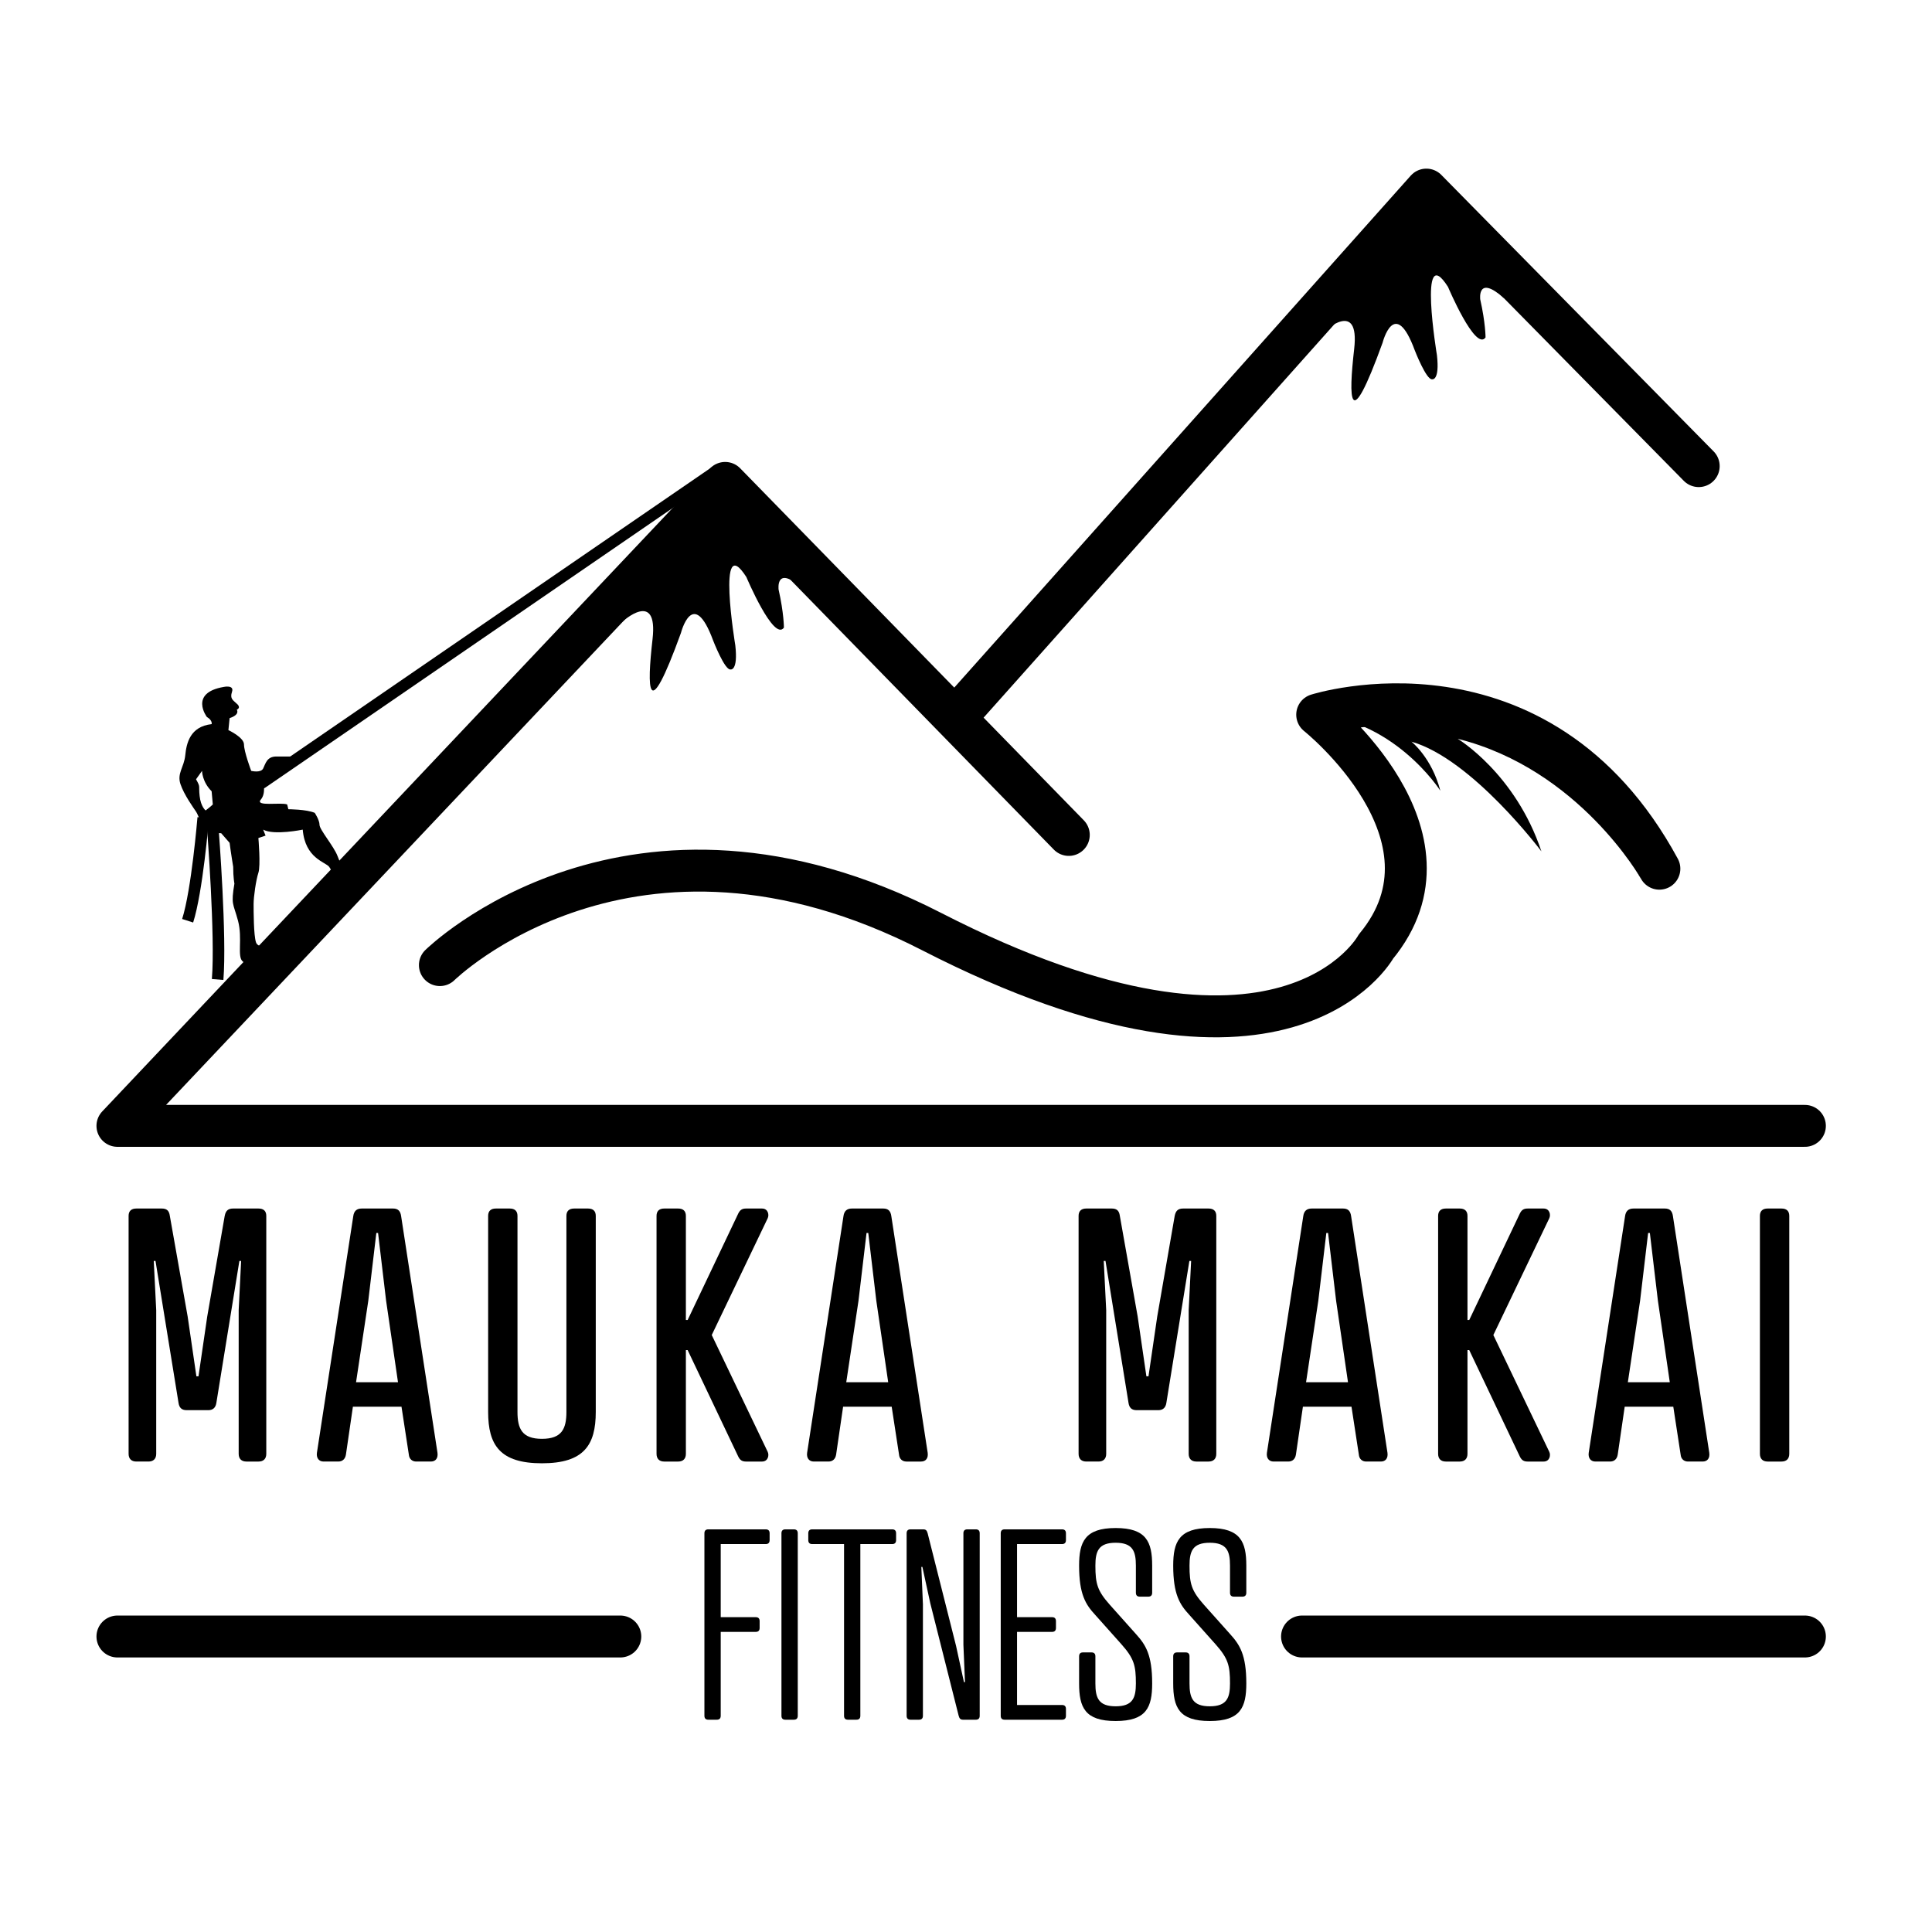
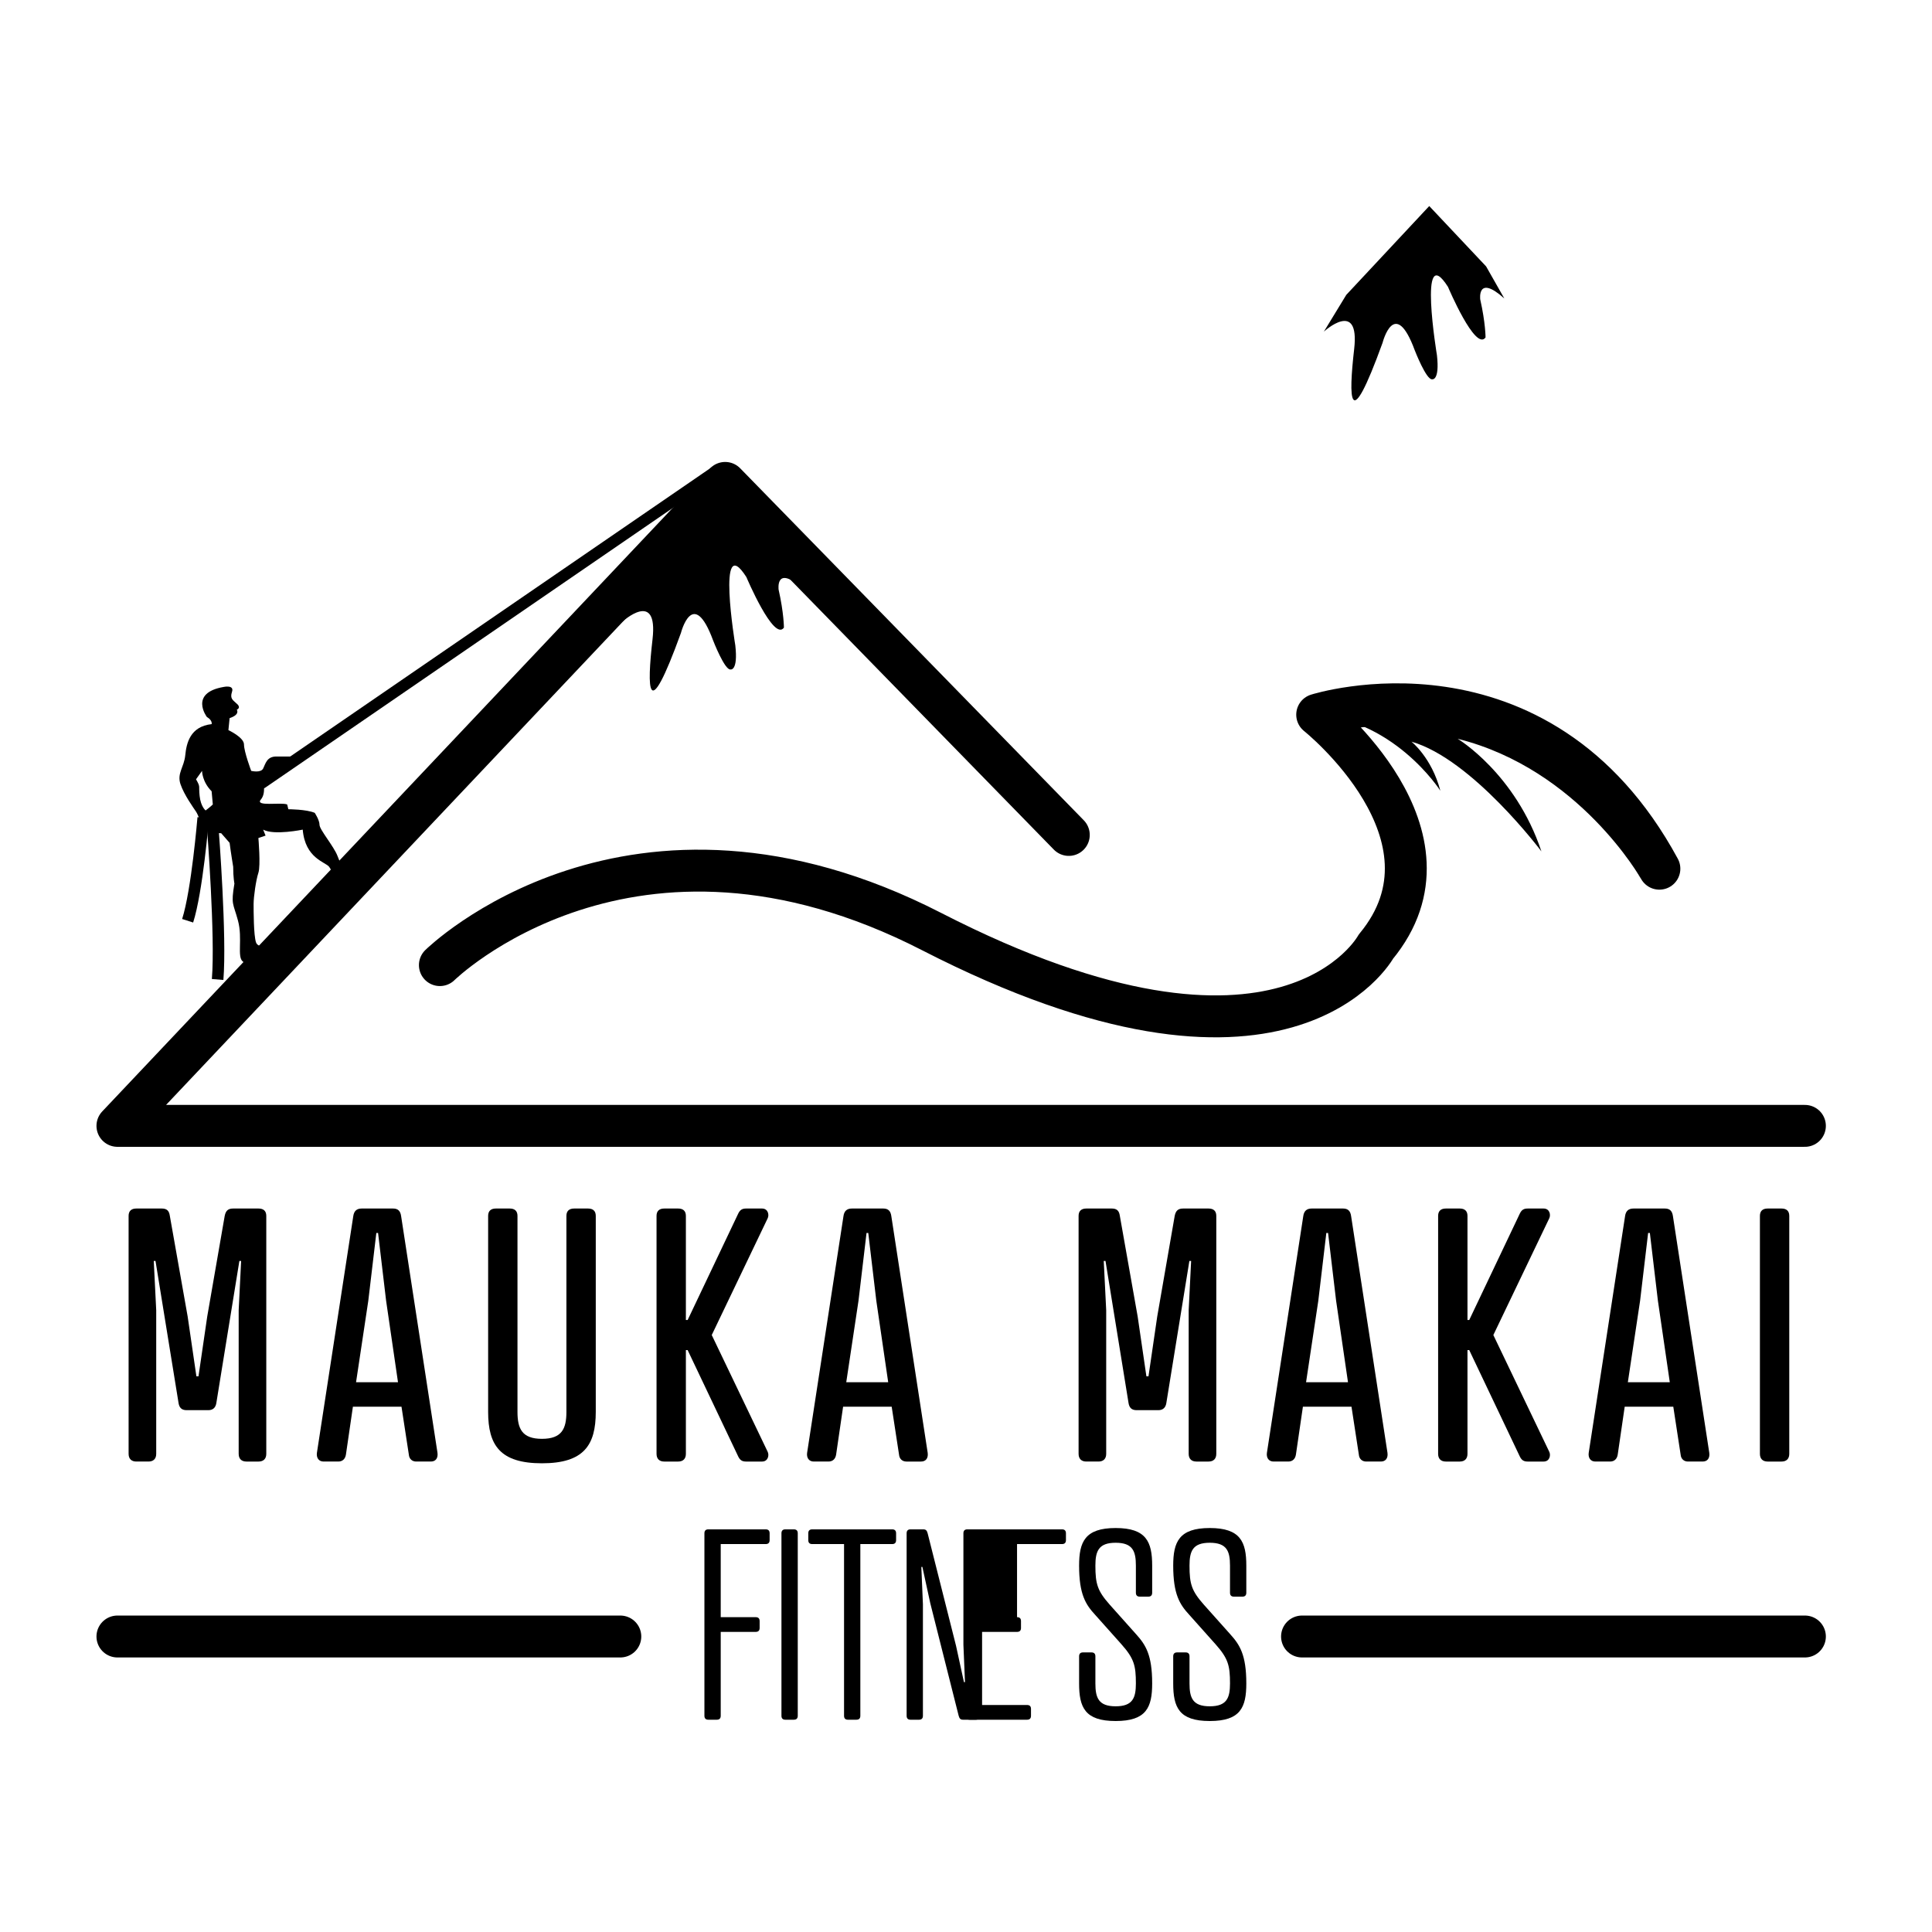
<svg xmlns="http://www.w3.org/2000/svg" version="1.1" x="0px" y="0px" width="1000px" height="1000px" viewBox="0 0 1000 1000" enable-background="new 0 0 1000 1000" xml:space="preserve">
  <g id="Temp_Background" display="none">
    <rect display="inline" width="1000" height="1000" />
  </g>
  <g id="Black">
    <g>
      <path d="M96.593,729.905c-2.714,0-3.802-1.45-4.163-3.622l-11.938-73.62h-0.906l1.268,25.508v74.341    c0,2.535-1.448,3.981-3.98,3.981h-6.328c-2.533,0-3.982-1.446-3.982-3.981V629.336c0-2.535,1.449-3.804,3.982-3.804H83.75    c2.529,0,3.794,1.084,4.156,3.804l9.224,52.088l4.524,30.937h1.088l4.524-30.937l9.043-52.088c0.541-2.72,1.808-3.804,4.335-3.804    h13.205c2.534,0,3.982,1.269,3.982,3.804v123.176c0,2.535-1.448,3.981-3.982,3.981h-6.327c-2.533,0-3.982-1.446-3.982-3.981    v-74.341l1.266-25.508h-0.905l-11.938,73.62c-0.361,2.172-1.628,3.622-4.156,3.622H96.593z" />
      <path d="M211.61,752.874l-3.799-24.778h-25.145l-3.613,24.778c-0.363,2.348-1.811,3.619-3.982,3.619h-7.595    c-2.534,0-3.8-1.997-3.439-4.523l18.811-122.461c0.362-2.708,1.808-3.977,4.342-3.977h16.282c2.528,0,3.794,1.269,4.157,3.977    l18.814,122.461c0.361,2.718-0.903,4.523-3.438,4.523h-7.595C213.42,756.493,211.792,755.222,211.61,752.874z M184.294,715.432    H206l-6.147-42.15l-4.162-35.085h-0.905l-4.158,35.085L184.294,715.432z" />
      <path d="M252.658,629.336c0-2.535,1.44-3.804,3.975-3.804h7.239c2.528,0,3.976,1.269,3.976,3.804v101.471    c0,8.685,2.351,13.932,12.661,13.932c10.312,0,12.664-5.247,12.664-13.932V629.336c0-2.535,1.448-3.804,3.982-3.804h7.233    c2.534,0,3.981,1.269,3.981,3.804v101.471c0,17.185-6.154,26.589-27.86,26.589c-21.703,0-27.85-9.404-27.85-26.589V629.336z" />
      <path d="M355.012,683.236h0.905l26.23-55.174c0.907-1.81,1.991-2.53,3.982-2.53h8.318c3.076,0,3.8,3.253,2.896,5.062    l-28.944,60.415l28.944,60.418c0.904,1.807,0.18,5.065-2.896,5.065h-8.318c-1.991,0-3.076-0.723-3.982-2.529l-26.23-55.171h-0.905    v53.719c0,2.535-1.446,3.981-3.974,3.981h-7.241c-2.531,0-3.975-1.446-3.975-3.981V629.336c0-2.535,1.443-3.804,3.975-3.804h7.241    c2.528,0,3.974,1.269,3.974,3.804V683.236z" />
      <path d="M465.335,752.874l-3.801-24.778h-25.142l-3.614,24.778c-0.361,2.348-1.81,3.619-3.98,3.619h-7.595    c-2.535,0-3.801-1.997-3.439-4.523l18.811-122.461c0.361-2.708,1.808-3.977,4.343-3.977h16.282c2.528,0,3.794,1.269,4.156,3.977    L480.17,751.97c0.361,2.718-0.903,4.523-3.438,4.523h-7.595C467.146,756.493,465.517,755.222,465.335,752.874z M438.02,715.432    h21.707l-6.147-42.15l-4.164-35.085h-0.905l-4.156,35.085L438.02,715.432z" />
      <path d="M588.308,729.905c-2.718,0-3.804-1.45-4.164-3.622l-11.938-73.62h-0.908l1.269,25.508v74.341    c0,2.535-1.446,3.981-3.982,3.981h-6.33c-2.533,0-3.979-1.446-3.979-3.981V629.336c0-2.535,1.446-3.804,3.979-3.804h13.208    c2.533,0,3.802,1.084,4.164,3.804l9.223,52.088l4.518,30.937h1.087l4.523-30.937l9.044-52.088c0.542-2.72,1.811-3.804,4.343-3.804    h13.205c2.529,0,3.977,1.269,3.977,3.804v123.176c0,2.535-1.447,3.981-3.977,3.981h-6.334c-2.532,0-3.981-1.446-3.981-3.981    v-74.341l1.265-25.508h-0.904l-11.938,73.62c-0.36,2.172-1.622,3.622-4.155,3.622H588.308z" />
      <path d="M703.33,752.874l-3.801-24.778h-25.143l-3.616,24.778c-0.362,2.348-1.81,3.619-3.981,3.619h-7.596    c-2.532,0-3.797-1.997-3.437-4.523l18.809-122.461c0.362-2.708,1.81-3.977,4.342-3.977h16.279c2.53,0,3.798,1.269,4.157,3.977    l18.812,122.461c0.36,2.718-0.898,4.523-3.434,4.523h-7.603C705.136,756.493,703.508,755.222,703.33,752.874z M676.015,715.432    h21.702l-6.146-42.15l-4.163-35.085h-0.904l-4.155,35.085L676.015,715.432z" />
      <path d="M759.564,683.236h0.904l26.229-55.174c0.904-1.81,1.99-2.53,3.976-2.53h8.328c3.07,0,3.794,3.253,2.889,5.062    l-28.939,60.415l28.939,60.418c0.905,1.807,0.182,5.065-2.889,5.065h-8.328c-1.985,0-3.071-0.723-3.976-2.529l-26.229-55.171    h-0.904v53.719c0,2.535-1.446,3.981-3.981,3.981h-7.232c-2.535,0-3.981-1.446-3.981-3.981V629.336    c0-2.535,1.446-3.804,3.981-3.804h7.232c2.535,0,3.981,1.269,3.981,3.804V683.236z" />
      <path d="M869.889,752.874l-3.798-24.778h-25.146l-3.613,24.778c-0.363,2.348-1.812,3.619-3.981,3.619h-7.599    c-2.532,0-3.797-1.997-3.434-4.523l18.809-122.461c0.359-2.708,1.809-3.977,4.339-3.977h16.279c2.533,0,3.8,1.269,4.164,3.977    l18.809,122.461c0.363,2.718-0.898,4.523-3.431,4.523h-7.605C871.697,756.493,870.069,755.222,869.889,752.874z M842.573,715.432    h21.705l-6.146-42.15l-4.163-35.085h-0.904l-4.158,35.085L842.573,715.432z" />
      <path d="M926.123,752.512c0,2.535-1.446,3.981-3.979,3.981h-7.235c-2.53,0-3.981-1.446-3.981-3.981V629.336    c0-2.535,1.451-3.804,3.981-3.804h7.235c2.532,0,3.979,1.269,3.979,3.804V752.512z" />
    </g>
    <g>
      <path d="M396.315,791.588c1.361,0,2.044,0.682,2.044,2.039v3.539c0,1.361-0.684,2.046-2.044,2.046h-23.27v37.831h18.098    c1.367,0,2.044,0.682,2.044,2.048v3.536c0,1.354-0.677,2.036-2.044,2.036h-18.098v43.415c0,1.364-0.682,2.046-2.042,2.046h-4.355    c-1.36,0-2.043-0.682-2.043-2.046v-94.451c0-1.357,0.683-2.039,2.043-2.039H396.315z" />
      <path d="M412.92,888.078c0,1.364-0.684,2.046-2.044,2.046h-4.355c-1.36,0-2.043-0.682-2.043-2.046v-94.451    c0-1.357,0.684-2.039,2.043-2.039h4.355c1.361,0,2.044,0.682,2.044,2.039V888.078z" />
      <path d="M445.311,799.212v88.866c0,1.364-0.682,2.046-2.041,2.046h-4.356c-1.359,0-2.036-0.682-2.036-2.046v-88.866h-16.469    c-1.36,0-2.043-0.685-2.043-2.046v-3.539c0-1.357,0.684-2.039,2.043-2.039h41.371c1.362,0,2.039,0.682,2.039,2.039v3.539    c0,1.361-0.677,2.046-2.039,2.046H445.311z" />
      <path d="M498.658,793.627c0-1.357,0.684-2.039,2.047-2.039h4.352c1.364,0,2.039,0.682,2.039,2.039v94.451    c0,1.364-0.675,2.046-2.039,2.046h-6.531c-1.362,0-1.913-0.548-2.319-2.046l-14.694-58.248l-4.085-18.783h-0.545l0.819,19.334    v57.697c0,1.364-0.684,2.046-2.044,2.046h-4.355c-1.36,0-2.035-0.682-2.035-2.046v-94.451c0-1.357,0.675-2.039,2.035-2.039h6.532    c1.361,0,1.91,0.542,2.312,2.039l14.7,58.249l4.092,18.782h0.535l-0.814-19.32V793.627z" />
-       <path d="M549.689,791.588c1.36,0,2.042,0.682,2.042,2.039v3.539c0,1.361-0.682,2.046-2.042,2.046h-23.269v37.831h18.092    c1.366,0,2.046,0.682,2.046,2.048v3.536c0,1.354-0.68,2.036-2.046,2.036h-18.092V882.5h23.269c1.36,0,2.042,0.676,2.042,2.042    v3.536c0,1.364-0.682,2.046-2.042,2.046h-29.669c-1.357,0-2.042-0.682-2.042-2.046v-94.451c0-1.357,0.685-2.039,2.042-2.039    H549.689z" />
+       <path d="M549.689,791.588c1.36,0,2.042,0.682,2.042,2.039v3.539c0,1.361-0.682,2.046-2.042,2.046h-23.269v37.831c1.366,0,2.046,0.682,2.046,2.048v3.536c0,1.354-0.68,2.036-2.046,2.036h-18.092V882.5h23.269c1.36,0,2.042,0.676,2.042,2.042    v3.536c0,1.364-0.682,2.046-2.042,2.046h-29.669c-1.357,0-2.042-0.682-2.042-2.046v-94.451c0-1.357,0.685-2.039,2.042-2.039    H549.689z" />
      <path d="M574.455,830.648l13.61,15.241c4.903,5.448,8.299,10.618,8.299,25.444c0,12.393-2.985,19.466-18.91,19.466    c-15.927,0-18.914-7.073-18.914-19.466V857.32c0-1.357,0.675-2.036,2.035-2.036h4.355c1.36,0,2.042,0.679,2.042,2.036v14.014    c0,7.49,1.638,11.842,10.481,11.842c8.843,0,10.478-4.352,10.478-11.842c0-9.251-0.953-12.921-7.486-20.271l-13.604-15.244    c-4.909-5.311-8.302-10.611-8.302-25.451c0-12.249,2.987-19.465,18.914-19.465c15.925,0,18.91,7.216,18.91,19.465v14.021    c0,1.354-0.676,2.036-2.033,2.036h-4.358c-1.355,0-2.041-0.683-2.041-2.036v-14.021c0-7.486-1.635-11.841-10.478-11.841    c-8.844,0-10.481,4.354-10.481,11.841C566.973,819.894,568.059,823.43,574.455,830.648z" />
      <path d="M623.173,830.648l13.609,15.241c4.902,5.448,8.306,10.618,8.306,25.444c0,12.393-3.001,19.466-18.921,19.466    c-15.923,0-18.917-7.073-18.917-19.466V857.32c0-1.357,0.682-2.036,2.042-2.036h4.354c1.36,0,2.042,0.679,2.042,2.036v14.014    c0,7.49,1.638,11.842,10.479,11.842c8.847,0,10.48-4.352,10.48-11.842c0-9.251-0.951-12.921-7.482-20.271l-13.606-15.244    c-4.906-5.311-8.309-10.611-8.309-25.451c0-12.249,2.994-19.465,18.917-19.465c15.92,0,18.921,7.216,18.921,19.465v14.021    c0,1.354-0.683,2.036-2.039,2.036h-4.358c-1.357,0-2.043-0.683-2.043-2.036v-14.021c0-7.486-1.634-11.841-10.48-11.841    c-8.841,0-10.479,4.354-10.479,11.841C615.688,819.894,616.775,823.43,623.173,830.648z" />
    </g>
    <polyline fill="none" stroke="#000000" stroke-width="21.691" stroke-linecap="round" stroke-linejoin="round" stroke-miterlimit="10" points="   934.215,582.748 60.779,582.748 375.345,249.951 553.209,432.163  " />
    <path fill="none" stroke="#000000" stroke-width="21.691" stroke-linecap="round" stroke-linejoin="round" stroke-miterlimit="10" d="   M227.681,499.536c0,0,98.697-97.333,254.508-17.363c183.147,93.99,229.965,7.81,229.965,7.81   c47.824-57.785-30.38-120.062-30.38-120.062s114.213-36.325,177.12,79.72" />
-     <polyline fill="none" stroke="#000000" stroke-width="21.691" stroke-linecap="round" stroke-linejoin="round" stroke-miterlimit="10" points="   494.603,371.426 738.287,98.132 879.257,241.266  " />
    <line fill="none" stroke="#000000" stroke-width="21.691" stroke-linecap="round" stroke-linejoin="round" stroke-miterlimit="10" x1="60.779" y1="847.052" x2="321.077" y2="847.052" />
    <line fill="none" stroke="#000000" stroke-width="21.691" stroke-linecap="round" stroke-linejoin="round" stroke-miterlimit="10" x1="673.928" y1="847.052" x2="934.215" y2="847.052" />
    <path d="M93.401,405.834c1.867,5.58,6.829,12.412,8.066,14.267c1.238,1.87,1.869,4.975,4.344,8.07   c2.486,3.104,8.686,3.104,8.686,3.104l4.346,4.973c0.629,4.963,1.854,12.399,1.854,12.399c0,5.583,0.631,8.69,0.631,8.69   c-1.856,11.174-0.631,9.937,1.87,19.242c2.474,9.306-0.632,18.623,2.474,21.097c3.106,2.489,6.2,3.728,6.2,3.728l11.793-8.7   c-2.476-3.715-9.925-1.227-11.163-4.951c-1.238-3.726-1.238-16.136-1.238-19.86c0-3.726,1.238-12.412,2.475-16.14   c1.237-3.726,0-17.992,0-17.992l3.713-1.25l-1.238-3.095c5.592,3.095,20.478,0,20.478,0c1.238,14.887,11.793,16.755,13.662,19.229   c1.856,2.488,2.475,6.217,2.475,6.217l4.342-5.598l-2.474-6.2c-1.869-4.961-9.318-13.649-9.318-16.136s-2.475-6.2-2.475-6.2   c-4.344-1.868-13.659-1.868-13.659-1.868l-0.607-2.476c-3.108-1.249-16.768,1.238-13.663-2.486   c3.105-3.726,0.631-8.688,2.476-11.792c1.867-3.106,4.974-1.857,8.699-4.962c3.725-3.106,4.342-5.583,4.342-5.583s-2.486,0-7.437,0   c-4.975,0-5.604,3.714-6.841,6.199c-1.238,2.488-6.2,1.239-6.2,1.239s-3.726-9.923-3.726-13.649c0-3.711-8.066-7.436-8.066-7.436   l0.62-6.212c5.592-1.857,3.723-4.344,3.723-4.344c2.477-1.239,0-3.106,0-3.106c-1.869-1.856-3.723-2.476-2.476-6.2   c1.238-3.726-4.342-2.488-4.342-2.488c-18.004,3.107-8.688,15.519-8.688,15.519c3.095,1.854,2.476,3.723,2.476,3.723   c-11.172,1.237-13.03,9.925-13.65,16.137C95.268,397.148,91.544,400.253,93.401,405.834z M101.467,403.36l3.106-4.356   c0,0,0,5.593,4.962,10.556l0.62,6.829c0,0-1.238,1.238-3.725,3.095c0,0-2.488-1.857-3.095-7.45   C102.705,406.453,103.943,407.703,101.467,403.36z" />
    <g>
      <path d="M135.607,408.206c-0.952,0-1.886-0.452-2.462-1.302c-0.935-1.36-0.591-3.219,0.77-4.152l235.781-161.818    c1.366-0.93,3.227-0.588,4.155,0.774c0.934,1.361,0.591,3.219-0.771,4.154L137.301,407.679    C136.781,408.034,136.191,408.206,135.607,408.206z" />
    </g>
    <g>
      <path d="M115.619,507.229l-5.954-0.496c1.814-21.839-2.445-77.144-2.488-77.701l5.956-0.46    C113.314,430.86,117.476,484.911,115.619,507.229z" />
    </g>
    <g>
      <path d="M99.973,477.49l-5.699-1.82c4.806-15.01,7.907-52.33,7.94-52.707l5.955,0.488    C108.042,425.011,104.981,461.833,99.973,477.49z" />
    </g>
    <path d="M676.346,369.494c0,0,117.746-36.418,173.045,85.382c0,0-31.911-56.713-94.897-72.479c0,0,29.889,17.933,43.339,58.284   c0,0-35.868-47.825-67.255-56.791c0,0,10.463,8.221,14.948,25.408C745.525,409.297,720.864,370.439,676.346,369.494z" />
    <path d="M380.595,334.051c0,0-9.96-60.012,5.731-35.353c0,0,14.197,33.626,19.428,26.152c0,0,0-7.471-2.75-19.674   c0,0-1.734-13.205,12.464-0.5l-4.793-11.601l-34.065-36.229l-50.136,53.762l-4.413,11.254c0,0,18.682-17.186,15.693,8.968   c-2.902,25.396-2.99,45.582,14.701-3.224c0,0,6.22-24.424,16.682,3.971c0,0,5.986,15.424,8.975,14.933   C378.113,346.51,382.101,347.503,380.595,334.051z" />
    <path d="M743.758,183.856c0,0-9.96-60.013,5.73-35.355c0,0,14.196,33.627,19.43,26.155c0,0,0-7.474-2.749-19.674   c0,0-1.736-13.205,12.463-0.503l-9.43-16.598l-29.427-31.231l-42.938,45.967l-11.612,19.049c0,0,18.682-17.187,15.693,8.966   c-2.901,25.396-2.988,45.583,14.702-3.221c0,0,6.222-24.427,16.682,3.968c0,0,5.985,15.424,8.97,14.933   C741.271,196.312,745.261,197.306,743.758,183.856z" />
  </g>
  <g id="White" display="none">
    <g display="inline">
      <path fill="#FFFFFF" d="M96.243,729.905c-2.714,0-3.802-1.45-4.164-3.622l-11.937-73.62h-0.906l1.268,25.508v74.341    c0,2.535-1.448,3.981-3.98,3.981h-6.329c-2.533,0-3.982-1.446-3.982-3.981V629.336c0-2.535,1.45-3.804,3.982-3.804h13.205    c2.53,0,3.794,1.084,4.156,3.804l9.225,52.088l4.523,30.937h1.088l4.524-30.937l9.043-52.088c0.542-2.72,1.808-3.804,4.336-3.804    h13.205c2.534,0,3.982,1.269,3.982,3.804v123.176c0,2.535-1.448,3.981-3.982,3.981h-6.327c-2.533,0-3.982-1.446-3.982-3.981    v-74.341l1.267-25.508h-0.905l-11.939,73.62c-0.361,2.172-1.628,3.622-4.156,3.622H96.243z" />
      <path fill="#FFFFFF" d="M211.26,752.874l-3.799-24.778h-25.146l-3.613,24.778c-0.363,2.348-1.811,3.619-3.982,3.619h-7.595    c-2.535,0-3.801-1.997-3.439-4.523l18.811-122.461c0.361-2.708,1.808-3.977,4.342-3.977h16.283c2.527,0,3.794,1.269,4.157,3.977    l18.813,122.461c0.362,2.718-0.903,4.523-3.437,4.523h-7.595C213.07,756.493,211.442,755.222,211.26,752.874z M183.944,715.432    h21.706l-6.147-42.15l-4.162-35.085h-0.905l-4.157,35.085L183.944,715.432z" />
-       <path fill="#FFFFFF" d="M252.307,629.336c0-2.535,1.44-3.804,3.974-3.804h7.24c2.528,0,3.976,1.269,3.976,3.804v101.471    c0,8.685,2.351,13.932,12.66,13.932c10.312,0,12.664-5.247,12.664-13.932V629.336c0-2.535,1.448-3.804,3.982-3.804h7.233    c2.534,0,3.98,1.269,3.98,3.804v101.471c0,17.185-6.153,26.589-27.859,26.589c-21.703,0-27.85-9.404-27.85-26.589V629.336z" />
      <path fill="#FFFFFF" d="M354.661,683.236h0.903l26.232-55.174c0.904-1.81,1.991-2.53,3.982-2.53h8.318    c3.074,0,3.8,3.253,2.896,5.062l-28.946,60.415l28.946,60.418c0.905,1.807,0.178,5.065-2.896,5.065h-8.318    c-1.992,0-3.078-0.723-3.982-2.529l-26.232-55.171h-0.903v53.719c0,2.535-1.446,3.981-3.974,3.981h-7.241    c-2.531,0-3.975-1.446-3.975-3.981V629.336c0-2.535,1.443-3.804,3.975-3.804h7.241c2.528,0,3.974,1.269,3.974,3.804V683.236z" />
      <path fill="#FFFFFF" d="M464.983,752.874l-3.797-24.778h-25.142l-3.616,24.778c-0.36,2.348-1.81,3.619-3.979,3.619h-7.595    c-2.536,0-3.804-1.997-3.441-4.523l18.809-122.461c0.363-2.708,1.809-3.977,4.345-3.977h16.279c2.529,0,3.797,1.269,4.157,3.977    l18.815,122.461c0.36,2.718-0.901,4.523-3.438,4.523h-7.595C466.796,756.493,465.168,755.222,464.983,752.874z M437.668,715.432    h21.708l-6.148-42.15l-4.161-35.085h-0.905l-4.157,35.085L437.668,715.432z" />
      <path fill="#FFFFFF" d="M587.957,729.905c-2.718,0-3.804-1.45-4.164-3.622l-11.938-73.62h-0.907l1.268,25.508v74.341    c0,2.535-1.446,3.981-3.982,3.981h-6.329c-2.533,0-3.979-1.446-3.979-3.981V629.336c0-2.535,1.446-3.804,3.979-3.804h13.207    c2.533,0,3.801,1.084,4.164,3.804l9.223,52.088l4.518,30.937h1.086l4.524-30.937l9.045-52.088c0.541-2.72,1.81-3.804,4.342-3.804    h13.205c2.529,0,3.976,1.269,3.976,3.804v123.176c0,2.535-1.446,3.981-3.976,3.981h-6.333c-2.533,0-3.982-1.446-3.982-3.981    v-74.341l1.265-25.508h-0.905l-11.938,73.62c-0.358,2.172-1.62,3.622-4.153,3.622H587.957z" />
      <path fill="#FFFFFF" d="M702.979,752.874l-3.801-24.778h-25.143l-3.616,24.778c-0.363,2.348-1.809,3.619-3.981,3.619h-7.595    c-2.532,0-3.798-1.997-3.438-4.523l18.809-122.461c0.363-2.708,1.809-3.977,4.342-3.977h16.279c2.53,0,3.799,1.269,4.157,3.977    l18.812,122.461c0.36,2.718-0.898,4.523-3.435,4.523h-7.601C704.786,756.493,703.157,755.222,702.979,752.874z M675.665,715.432    h21.701l-6.146-42.15l-4.163-35.085h-0.904l-4.155,35.085L675.665,715.432z" />
      <path fill="#FFFFFF" d="M759.214,683.236h0.905l26.229-55.174c0.904-1.81,1.991-2.53,3.976-2.53h8.327    c3.071,0,3.795,3.253,2.891,5.062l-28.94,60.415l28.94,60.418c0.904,1.807,0.181,5.065-2.891,5.065h-8.327    c-1.984,0-3.071-0.723-3.976-2.529l-26.229-55.171h-0.905v53.719c0,2.535-1.446,3.981-3.981,3.981h-7.231    c-2.536,0-3.983-1.446-3.983-3.981V629.336c0-2.535,1.447-3.804,3.983-3.804h7.231c2.535,0,3.981,1.269,3.981,3.804V683.236z" />
      <path fill="#FFFFFF" d="M869.538,752.874l-3.798-24.778h-25.146l-3.612,24.778c-0.363,2.348-1.813,3.619-3.982,3.619h-7.599    c-2.532,0-3.797-1.997-3.434-4.523l18.81-122.461c0.358-2.708,1.809-3.977,4.338-3.977h16.279c2.533,0,3.801,1.269,4.164,3.977    l18.809,122.461c0.363,2.718-0.897,4.523-3.431,4.523h-7.604C871.348,756.493,869.719,755.222,869.538,752.874z M842.224,715.432    h21.704l-6.146-42.15l-4.164-35.085h-0.905l-4.157,35.085L842.224,715.432z" />
      <path fill="#FFFFFF" d="M925.772,752.512c0,2.535-1.446,3.981-3.979,3.981h-7.235c-2.529,0-3.982-1.446-3.982-3.981V629.336    c0-2.535,1.453-3.804,3.982-3.804h7.235c2.532,0,3.979,1.269,3.979,3.804V752.512z" />
    </g>
    <g display="inline">
      <path fill="#FFFFFF" d="M395.966,791.588c1.357,0,2.042,0.682,2.042,2.039v3.539c0,1.361-0.685,2.046-2.042,2.046h-23.272v37.831    h18.099c1.367,0,2.045,0.682,2.045,2.048v3.536c0,1.354-0.678,2.036-2.045,2.036h-18.099v43.415c0,1.364-0.682,2.046-2.042,2.046    h-4.355c-1.36,0-2.042-0.682-2.042-2.046v-94.451c0-1.357,0.682-2.039,2.042-2.039H395.966z" />
      <path fill="#FFFFFF" d="M412.571,888.078c0,1.364-0.685,2.046-2.045,2.046h-4.355c-1.36,0-2.042-0.682-2.042-2.046v-94.451    c0-1.357,0.682-2.039,2.042-2.039h4.355c1.36,0,2.045,0.682,2.045,2.039V888.078z" />
      <path fill="#FFFFFF" d="M444.96,799.212v88.866c0,1.364-0.682,2.046-2.042,2.046h-4.354c-1.36,0-2.036-0.682-2.036-2.046v-88.866    h-16.471c-1.357,0-2.042-0.685-2.042-2.046v-3.539c0-1.357,0.685-2.039,2.042-2.039h41.371c1.363,0,2.039,0.682,2.039,2.039v3.539    c0,1.361-0.675,2.046-2.039,2.046H444.96z" />
      <path fill="#FFFFFF" d="M498.306,793.627c0-1.357,0.685-2.039,2.048-2.039h4.352c1.364,0,2.039,0.682,2.039,2.039v94.451    c0,1.364-0.675,2.046-2.039,2.046h-6.531c-1.36,0-1.914-0.548-2.319-2.046L481.16,829.83l-4.084-18.783h-0.545l0.819,19.334    v57.697c0,1.364-0.682,2.046-2.045,2.046h-4.352c-1.363,0-2.039-0.682-2.039-2.046v-94.451c0-1.357,0.676-2.039,2.039-2.039h6.531    c1.36,0,1.912,0.542,2.313,2.039l14.699,58.249l4.091,18.782h0.535l-0.815-19.32V793.627z" />
      <path fill="#FFFFFF" d="M549.339,791.588c1.36,0,2.042,0.682,2.042,2.039v3.539c0,1.361-0.682,2.046-2.042,2.046H526.07v37.831    h18.092c1.366,0,2.045,0.682,2.045,2.048v3.536c0,1.354-0.679,2.036-2.045,2.036H526.07V882.5h23.269    c1.36,0,2.042,0.676,2.042,2.042v3.536c0,1.364-0.682,2.046-2.042,2.046H519.67c-1.357,0-2.042-0.682-2.042-2.046v-94.451    c0-1.357,0.685-2.039,2.042-2.039H549.339z" />
      <path fill="#FFFFFF" d="M574.104,830.648l13.61,15.241c4.902,5.448,8.299,10.618,8.299,25.444c0,12.393-2.984,19.466-18.91,19.466    c-15.927,0-18.914-7.073-18.914-19.466V857.32c0-1.357,0.675-2.036,2.036-2.036h4.354c1.359,0,2.041,0.679,2.041,2.036v14.014    c0,7.49,1.639,11.842,10.482,11.842c8.843,0,10.478-4.352,10.478-11.842c0-9.251-0.952-12.921-7.486-20.271l-13.604-15.244    c-4.908-5.311-8.301-10.611-8.301-25.451c0-12.249,2.987-19.465,18.914-19.465c15.926,0,18.91,7.216,18.91,19.465v14.021    c0,1.354-0.676,2.036-2.032,2.036h-4.358c-1.357,0-2.042-0.683-2.042-2.036v-14.021c0-7.486-1.635-11.841-10.478-11.841    c-8.844,0-10.482,4.354-10.482,11.841C566.621,819.894,567.708,823.43,574.104,830.648z" />
      <path fill="#FFFFFF" d="M622.822,830.648l13.609,15.241c4.902,5.448,8.305,10.618,8.305,25.444c0,12.393-3,19.466-18.92,19.466    c-15.922,0-18.916-7.073-18.916-19.466V857.32c0-1.357,0.682-2.036,2.041-2.036h4.354c1.361,0,2.043,0.679,2.043,2.036v14.014    c0,7.49,1.637,11.842,10.478,11.842c8.848,0,10.481-4.352,10.481-11.842c0-9.251-0.952-12.921-7.483-20.271l-13.606-15.244    c-4.906-5.311-8.308-10.611-8.308-25.451c0-12.249,2.994-19.465,18.916-19.465c15.92,0,18.92,7.216,18.92,19.465v14.021    c0,1.354-0.681,2.036-2.038,2.036h-4.358c-1.357,0-2.042-0.683-2.042-2.036v-14.021c0-7.486-1.634-11.841-10.481-11.841    c-8.841,0-10.478,4.354-10.478,11.841C615.339,819.894,616.425,823.43,622.822,830.648z" />
    </g>
    <polyline display="inline" fill="none" stroke="#FFFFFF" stroke-width="21.691" stroke-linecap="round" stroke-linejoin="round" stroke-miterlimit="10" points="   933.864,582.748 60.428,582.748 374.995,249.951 552.859,432.163  " />
-     <path display="inline" fill="none" stroke="#FFFFFF" stroke-width="21.691" stroke-linecap="round" stroke-linejoin="round" stroke-miterlimit="10" d="   M227.331,499.536c0,0,98.697-97.333,254.508-17.363c183.147,93.99,229.965,7.81,229.965,7.81   c47.824-57.785-30.38-120.062-30.38-120.062s114.214-36.325,177.12,79.72" />
    <polyline display="inline" fill="none" stroke="#FFFFFF" stroke-width="21.691" stroke-linecap="round" stroke-linejoin="round" stroke-miterlimit="10" points="   494.254,371.426 737.937,98.132 878.906,241.266  " />
    <line display="inline" fill="none" stroke="#FFFFFF" stroke-width="21.691" stroke-linecap="round" stroke-linejoin="round" stroke-miterlimit="10" x1="60.428" y1="847.052" x2="320.727" y2="847.052" />
    <line display="inline" fill="none" stroke="#FFFFFF" stroke-width="21.691" stroke-linecap="round" stroke-linejoin="round" stroke-miterlimit="10" x1="673.577" y1="847.052" x2="933.864" y2="847.052" />
    <path display="inline" fill="#FFFFFF" d="M93.051,405.834c1.867,5.58,6.829,12.412,8.066,14.267c1.237,1.87,1.868,4.975,4.344,8.07   c2.486,3.104,8.686,3.104,8.686,3.104l4.346,4.973c0.629,4.963,1.854,12.399,1.854,12.399c0,5.583,0.63,8.69,0.63,8.69   c-1.855,11.174-0.63,9.937,1.87,19.242c2.474,9.306-0.632,18.623,2.474,21.097c3.106,2.489,6.2,3.728,6.2,3.728l11.793-8.7   c-2.475-3.715-9.925-1.227-11.163-4.951c-1.238-3.726-1.238-16.136-1.238-19.86c0-3.726,1.238-12.412,2.476-16.14   c1.237-3.726,0-17.992,0-17.992l3.713-1.25l-1.238-3.095c5.593,3.095,20.479,0,20.479,0c1.237,14.887,11.793,16.755,13.662,19.229   c1.855,2.488,2.476,6.217,2.476,6.217l4.342-5.598l-2.474-6.2c-1.868-4.961-9.318-13.649-9.318-16.136s-2.475-6.2-2.475-6.2   c-4.344-1.868-13.659-1.868-13.659-1.868l-0.607-2.476c-3.107-1.249-16.768,1.238-13.662-2.486   c3.105-3.726,0.631-8.688,2.476-11.792c1.867-3.106,4.974-1.857,8.698-4.962c3.726-3.106,4.343-5.583,4.343-5.583s-2.487,0-7.438,0   c-4.974,0-5.604,3.714-6.841,6.199c-1.238,2.488-6.199,1.239-6.199,1.239s-3.726-9.923-3.726-13.649   c0-3.711-8.066-7.436-8.066-7.436l0.62-6.212c5.592-1.857,3.722-4.344,3.722-4.344c2.477-1.239,0-3.106,0-3.106   c-1.868-1.856-3.722-2.476-2.476-6.2c1.238-3.726-4.342-2.488-4.342-2.488c-18.004,3.107-8.688,15.519-8.688,15.519   c3.095,1.854,2.476,3.723,2.476,3.723c-11.173,1.237-13.03,9.925-13.649,16.137C94.917,397.148,91.193,400.253,93.051,405.834z    M101.117,403.36l3.106-4.356c0,0,0,5.593,4.962,10.556l0.62,6.829c0,0-1.238,1.238-3.724,3.095c0,0-2.488-1.857-3.095-7.45   C102.354,406.453,103.592,407.703,101.117,403.36z" />
    <g display="inline">
      <path fill="#FFFFFF" d="M135.257,408.206c-0.953,0-1.886-0.452-2.462-1.302c-0.935-1.36-0.591-3.219,0.769-4.152l235.782-161.818    c1.363-0.93,3.224-0.588,4.154,0.774c0.933,1.361,0.592,3.219-0.771,4.154L136.951,407.679    C136.431,408.034,135.84,408.206,135.257,408.206z" />
    </g>
    <g display="inline">
      <path fill="#FFFFFF" d="M115.268,507.229l-5.954-0.496c1.814-21.839-2.445-77.144-2.488-77.701l5.956-0.46    C112.963,430.86,117.125,484.911,115.268,507.229z" />
    </g>
    <g display="inline">
      <path fill="#FFFFFF" d="M99.623,477.49l-5.7-1.82c4.806-15.01,7.907-52.33,7.941-52.707l5.954,0.488    C107.691,425.011,104.631,461.833,99.623,477.49z" />
    </g>
    <path display="inline" fill="#FFFFFF" d="M675.995,369.494c0,0,117.747-36.418,173.045,85.382c0,0-31.911-56.713-94.897-72.479   c0,0,29.889,17.933,43.34,58.284c0,0-35.869-47.825-67.255-56.791c0,0,10.462,8.221,14.946,25.408   C745.174,409.297,720.514,370.439,675.995,369.494z" />
    <path display="inline" fill="#FFFFFF" d="M380.245,334.051c0,0-9.962-60.012,5.731-35.353c0,0,14.196,33.626,19.427,26.152   c0,0,0-7.471-2.746-19.674c0,0-1.736-13.205,12.462-0.5l-4.792-11.601l-34.068-36.229l-50.134,53.762l-4.413,11.254   c0,0,18.682-17.186,15.693,8.968c-2.902,25.396-2.99,45.582,14.701-3.224c0,0,6.22-24.424,16.682,3.971   c0,0,5.986,15.424,8.975,14.933C377.763,346.51,381.751,347.503,380.245,334.051z" />
    <path display="inline" fill="#FFFFFF" d="M743.406,183.856c0,0-9.959-60.013,5.732-35.355c0,0,14.195,33.627,19.429,26.155   c0,0,0-7.474-2.749-19.674c0,0-1.736-13.205,12.463-0.503l-9.43-16.598l-29.427-31.231l-42.938,45.967l-11.612,19.049   c0,0,18.682-17.187,15.694,8.966c-2.902,25.396-2.989,45.583,14.702-3.221c0,0,6.222-24.427,16.681,3.968   c0,0,5.985,15.424,8.971,14.933C740.922,196.312,744.91,197.306,743.406,183.856z" />
  </g>
</svg>